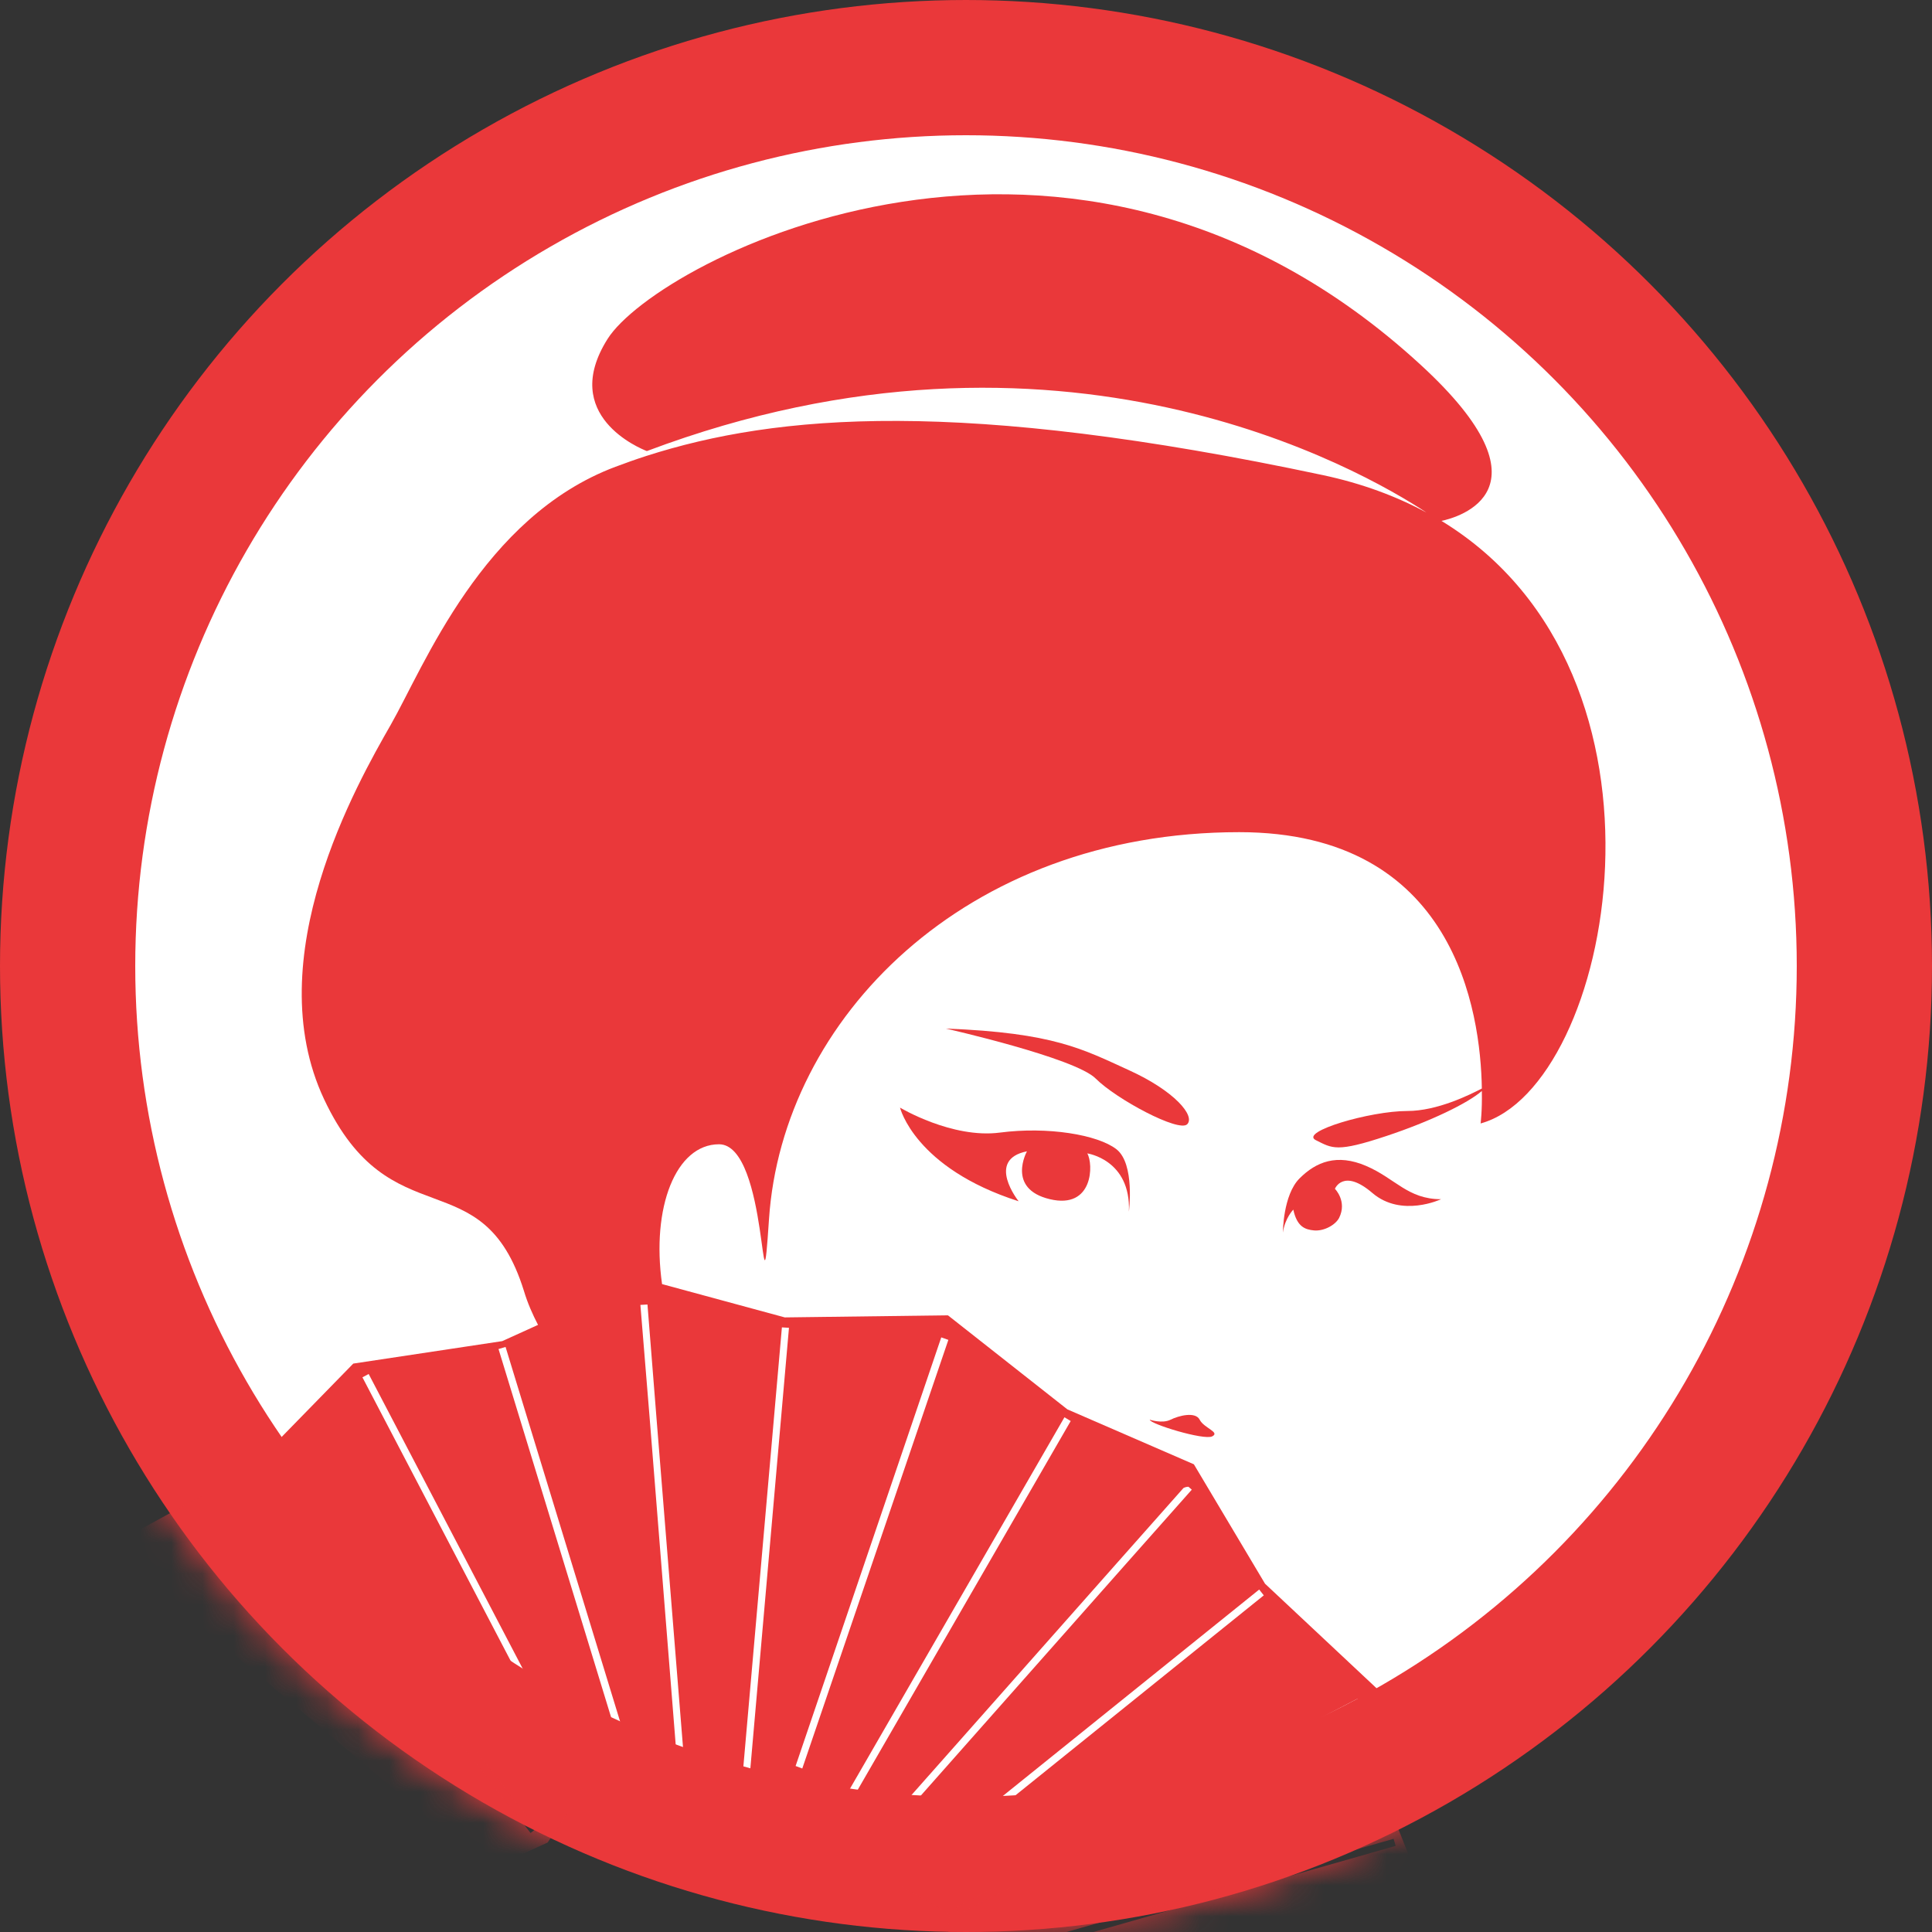
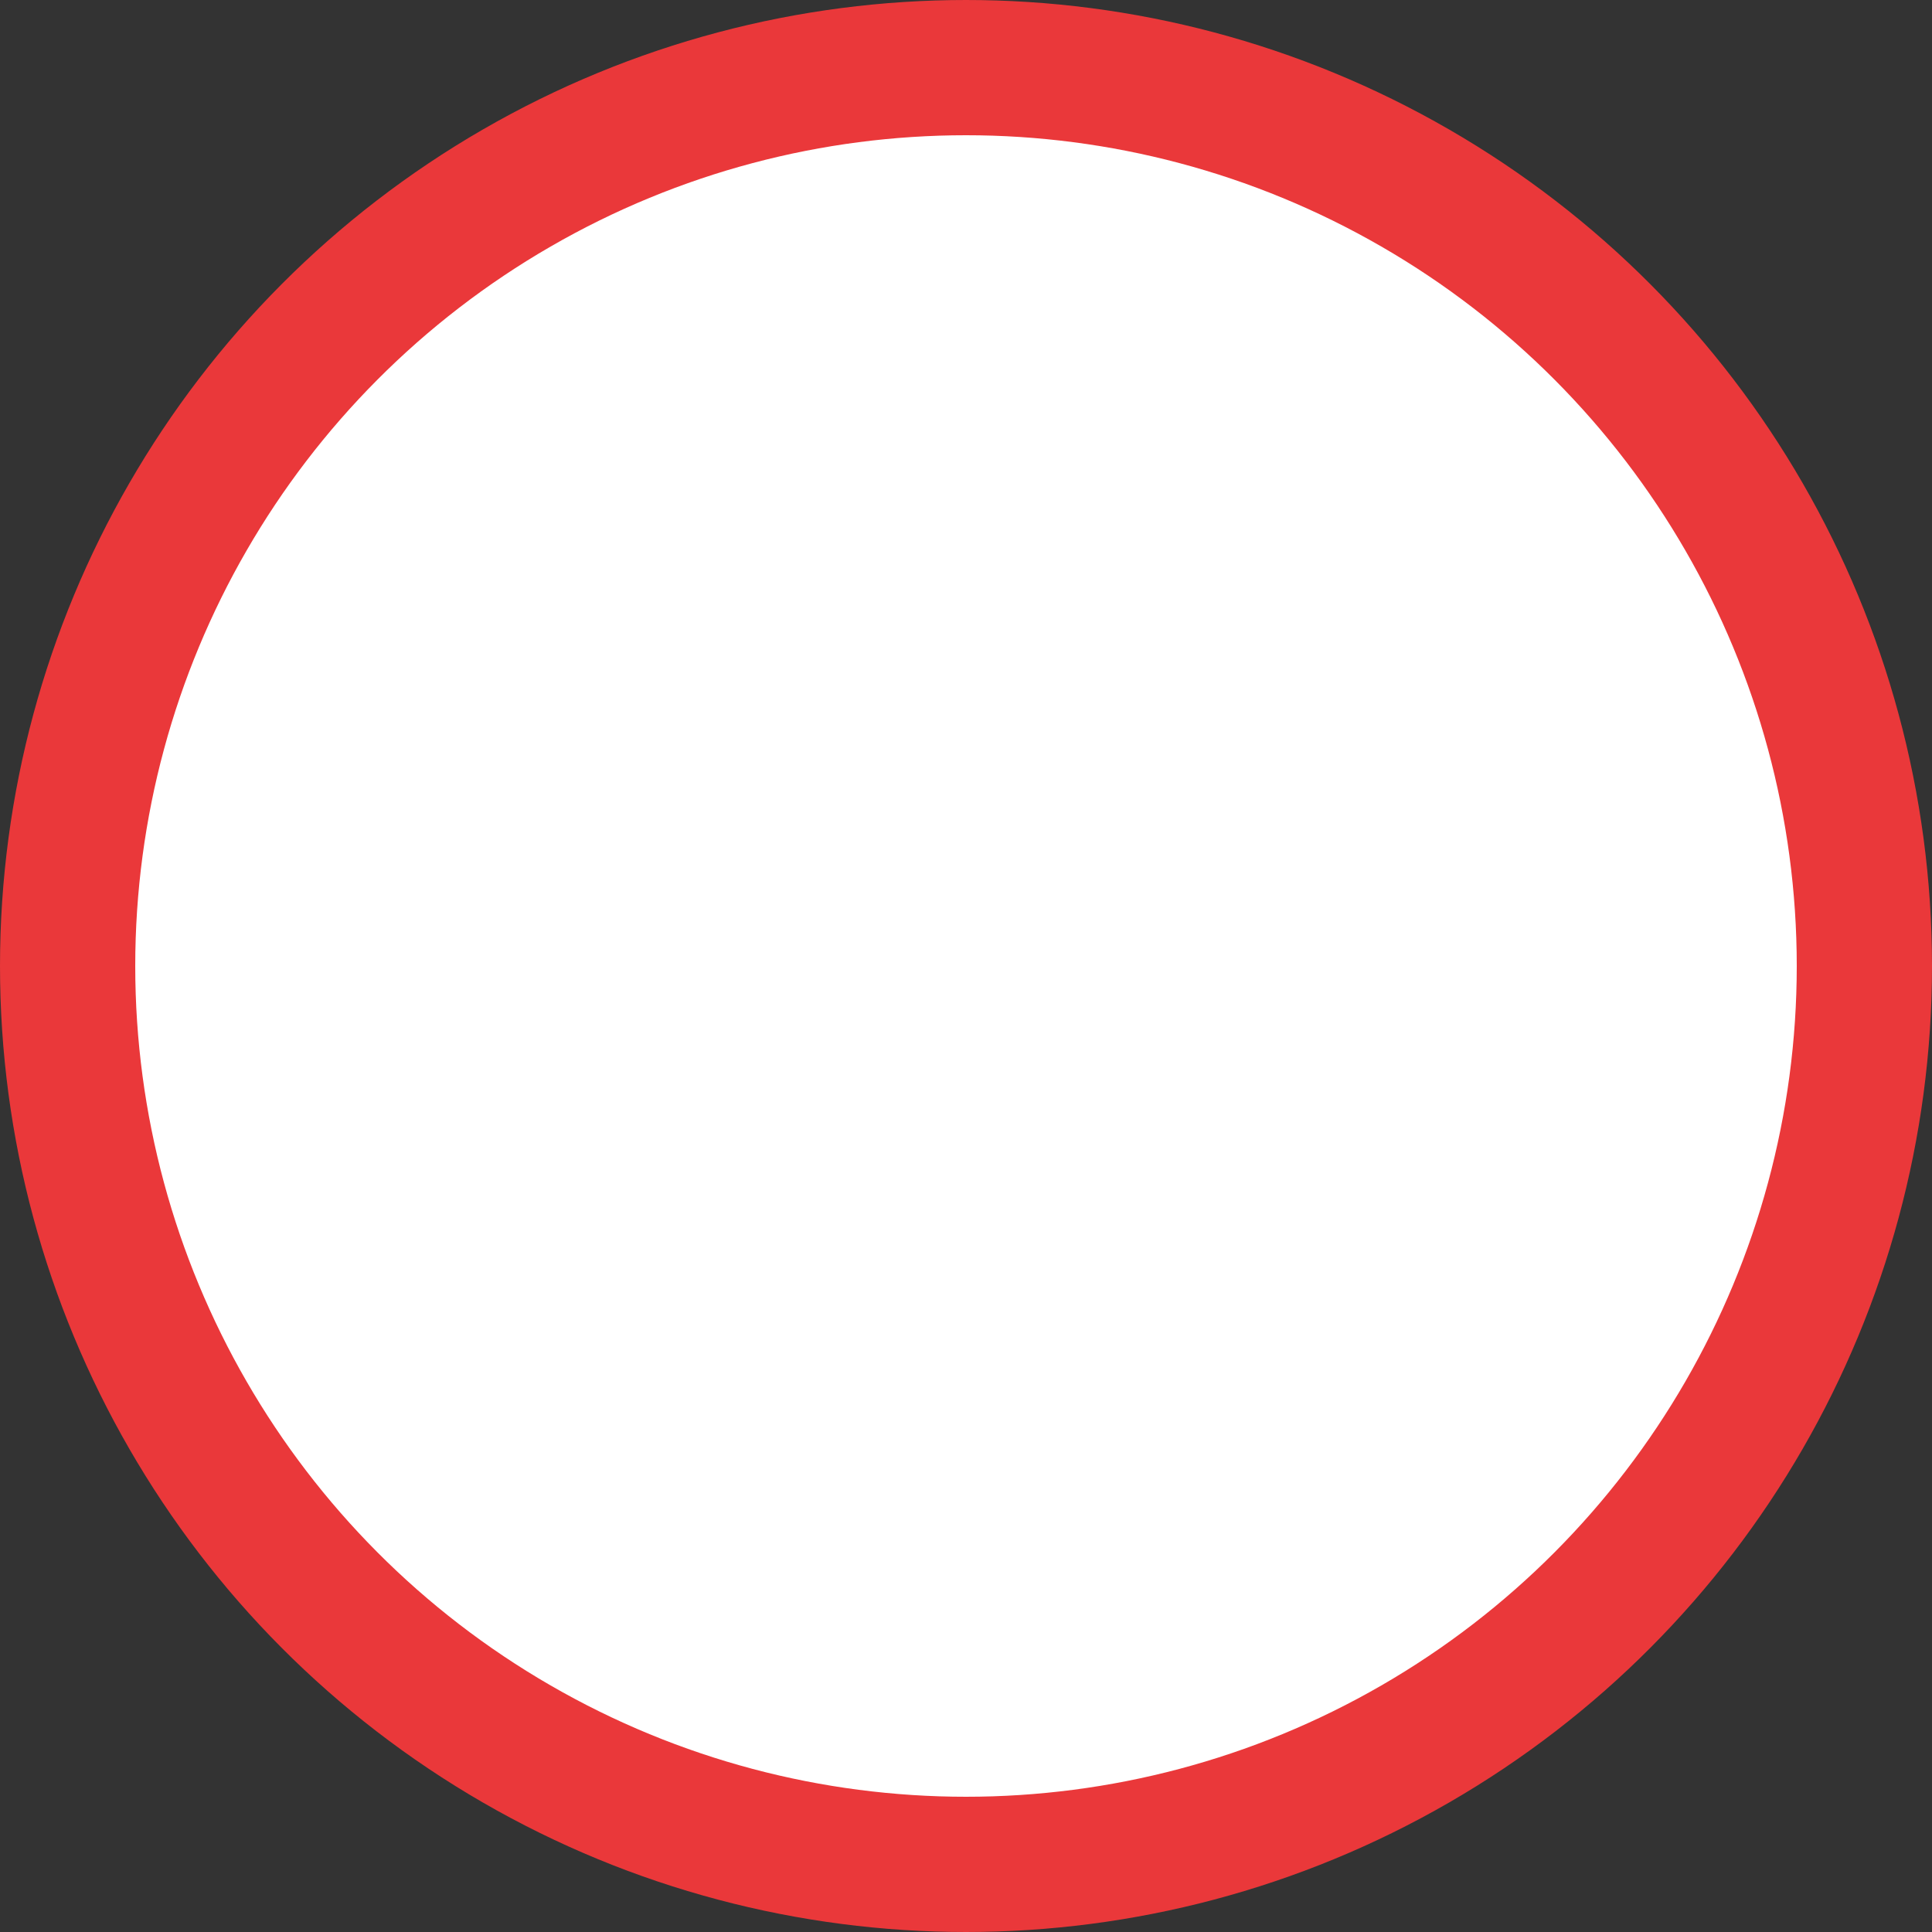
<svg xmlns="http://www.w3.org/2000/svg" width="62" height="62" viewBox="0 0 62 62" fill="none">
  <rect x="0" y="0" width="62" height="62" fill="#333333" stroke="none" />
  <circle cx="31" cy="31" r="28.83" fill="white" stroke="#EA383A" stroke-width="4.34" />
  <mask id="mask0" mask-type="alpha" maskUnits="userSpaceOnUse" x="0" y="0" width="62" height="62">
-     <circle cx="31" cy="31" r="31" fill="#C4C4C4" />
-   </mask>
+     </mask>
  <g mask="url(#mask0)">
    <path d="M35.827 36.88C35.226 36.413 33.624 36.146 32.088 36.346C30.552 36.547 28.883 35.545 28.883 35.545C28.883 35.545 29.35 37.481 32.689 38.55C32.689 38.55 31.62 37.214 32.956 36.947C32.956 36.947 32.288 38.149 33.69 38.483C35.093 38.817 35.093 37.348 34.892 37.014C34.892 37.014 36.294 37.214 36.228 38.883C36.228 38.883 36.428 37.348 35.827 36.88Z" fill="#EA383A" />
-     <path d="M44.041 38.284C44.976 39.085 46.245 38.484 46.245 38.484C45.176 38.484 44.776 37.816 43.841 37.416C42.906 37.015 42.238 37.282 41.704 37.816C41.17 38.35 41.17 39.552 41.17 39.552C41.237 39.085 41.504 38.818 41.504 38.818C41.624 39.379 41.891 39.459 42.172 39.486C42.492 39.512 42.853 39.312 42.973 39.085C43.24 38.551 42.839 38.15 42.839 38.15C42.839 38.15 43.106 37.482 44.041 38.284Z" fill="#EA383A" />
-     <path d="M38.098 36.079C38.365 35.812 37.697 35.011 36.228 34.343C34.76 33.675 33.825 33.141 30.352 33.008C30.352 33.008 34.492 33.943 35.16 34.61C35.828 35.278 37.831 36.346 38.098 36.079Z" fill="#EA383A" />
    <path d="M38.9 46.095C39.167 45.961 38.633 45.828 38.499 45.56C38.365 45.293 37.831 45.427 37.564 45.56C37.297 45.694 36.897 45.56 36.897 45.56C36.897 45.694 38.633 46.228 38.9 46.095Z" fill="#EA383A" />
    <path d="M46.258 16.716C46.766 16.61 49.984 15.742 45.591 11.708C34.386 1.412 21.099 8.33 19.496 10.88C17.947 13.338 20.551 14.393 20.752 14.473C20.765 14.473 20.765 14.473 20.765 14.473C33.999 9.492 43.694 15.074 45.778 16.449C44.816 15.928 43.708 15.514 42.453 15.247C30.834 12.777 24.945 13.284 20.738 14.633C20.404 14.74 20.071 14.86 19.75 14.98C15.477 16.583 13.607 21.39 12.539 23.26C11.47 25.13 8.265 30.738 10.402 35.279C12.539 39.819 15.477 37.148 16.812 41.422C16.932 41.823 17.093 42.183 17.266 42.517L16.118 43.038L11.337 43.759L8.025 47.151L3.444 49.662L15.69 59.984L17.573 59.13L18.668 57.514L20.511 57.661L21.833 56.553L23.676 57.514L25.439 57.14L26.841 58.542L28.39 58.689L28.911 60.532L30.46 61.413L30.38 63.256L31.489 64.872L30.607 66.501L31.048 68.424L29.392 69.493L42.973 77.091L45.844 73.179V68.01L46.726 63.363L44.883 58.716L44.215 54.215L40.596 50.823L38.313 46.991L34.253 45.228L30.42 42.21L25.185 42.277L21.246 41.208C20.898 38.751 21.686 36.721 23.075 36.721C24.678 36.721 24.411 43.131 24.678 39.125C25.105 32.715 30.954 26.705 39.768 26.705C46.686 26.705 47.514 32.461 47.554 34.932C47.167 35.132 46.125 35.653 45.163 35.653C43.962 35.653 41.691 36.321 42.225 36.588C42.76 36.855 42.893 36.988 44.496 36.454C45.898 35.987 47.087 35.413 47.554 35.012C47.567 35.653 47.514 36.053 47.514 36.053C51.761 34.892 54.338 21.644 46.258 16.716ZM43.681 54.71L30.794 61.413L30.687 61.213L43.574 54.509L43.681 54.71ZM45.671 67.957L31.195 66.755L31.208 66.528L45.684 67.73L45.671 67.957ZM45.19 73.125L31.328 68.798L31.395 68.571L45.257 72.898L45.19 73.125ZM31.822 65.073L31.796 64.846L46.245 63.377L46.272 63.604L31.822 65.073ZM30.821 63.216L30.754 62.989L44.723 59.01L44.789 59.237L30.821 63.216ZM29.245 60.305L29.098 60.118L40.409 51.01L40.556 51.197L29.245 60.305ZM35.895 50.102L37.979 47.752C38.032 47.725 38.086 47.712 38.139 47.712L38.246 47.805L36.149 50.169L28.617 58.676L28.444 58.516L35.895 50.102ZM27.095 58.182L26.895 58.062L34.159 45.482L34.36 45.602L27.095 58.182ZM25.746 56.753L25.532 56.673L30.206 42.918L30.434 42.998L25.746 56.753ZM20.845 45.468L20.551 41.876L20.778 41.863L21.072 45.562L21.94 56.339L21.713 56.352L20.845 45.468ZM17.026 58.823L8.092 47.378L8.279 47.231L17.213 58.676L17.026 58.823ZM11.631 44.2L11.831 44.093L18.561 56.966L18.361 57.073L11.631 44.2ZM20.244 57.18L15.998 43.292L16.224 43.225L20.471 57.113L20.244 57.18ZM24.05 57.087L23.823 57.06L25.092 42.597L25.319 42.611L24.05 57.087Z" fill="#EA383A" />
  </g>
</svg>